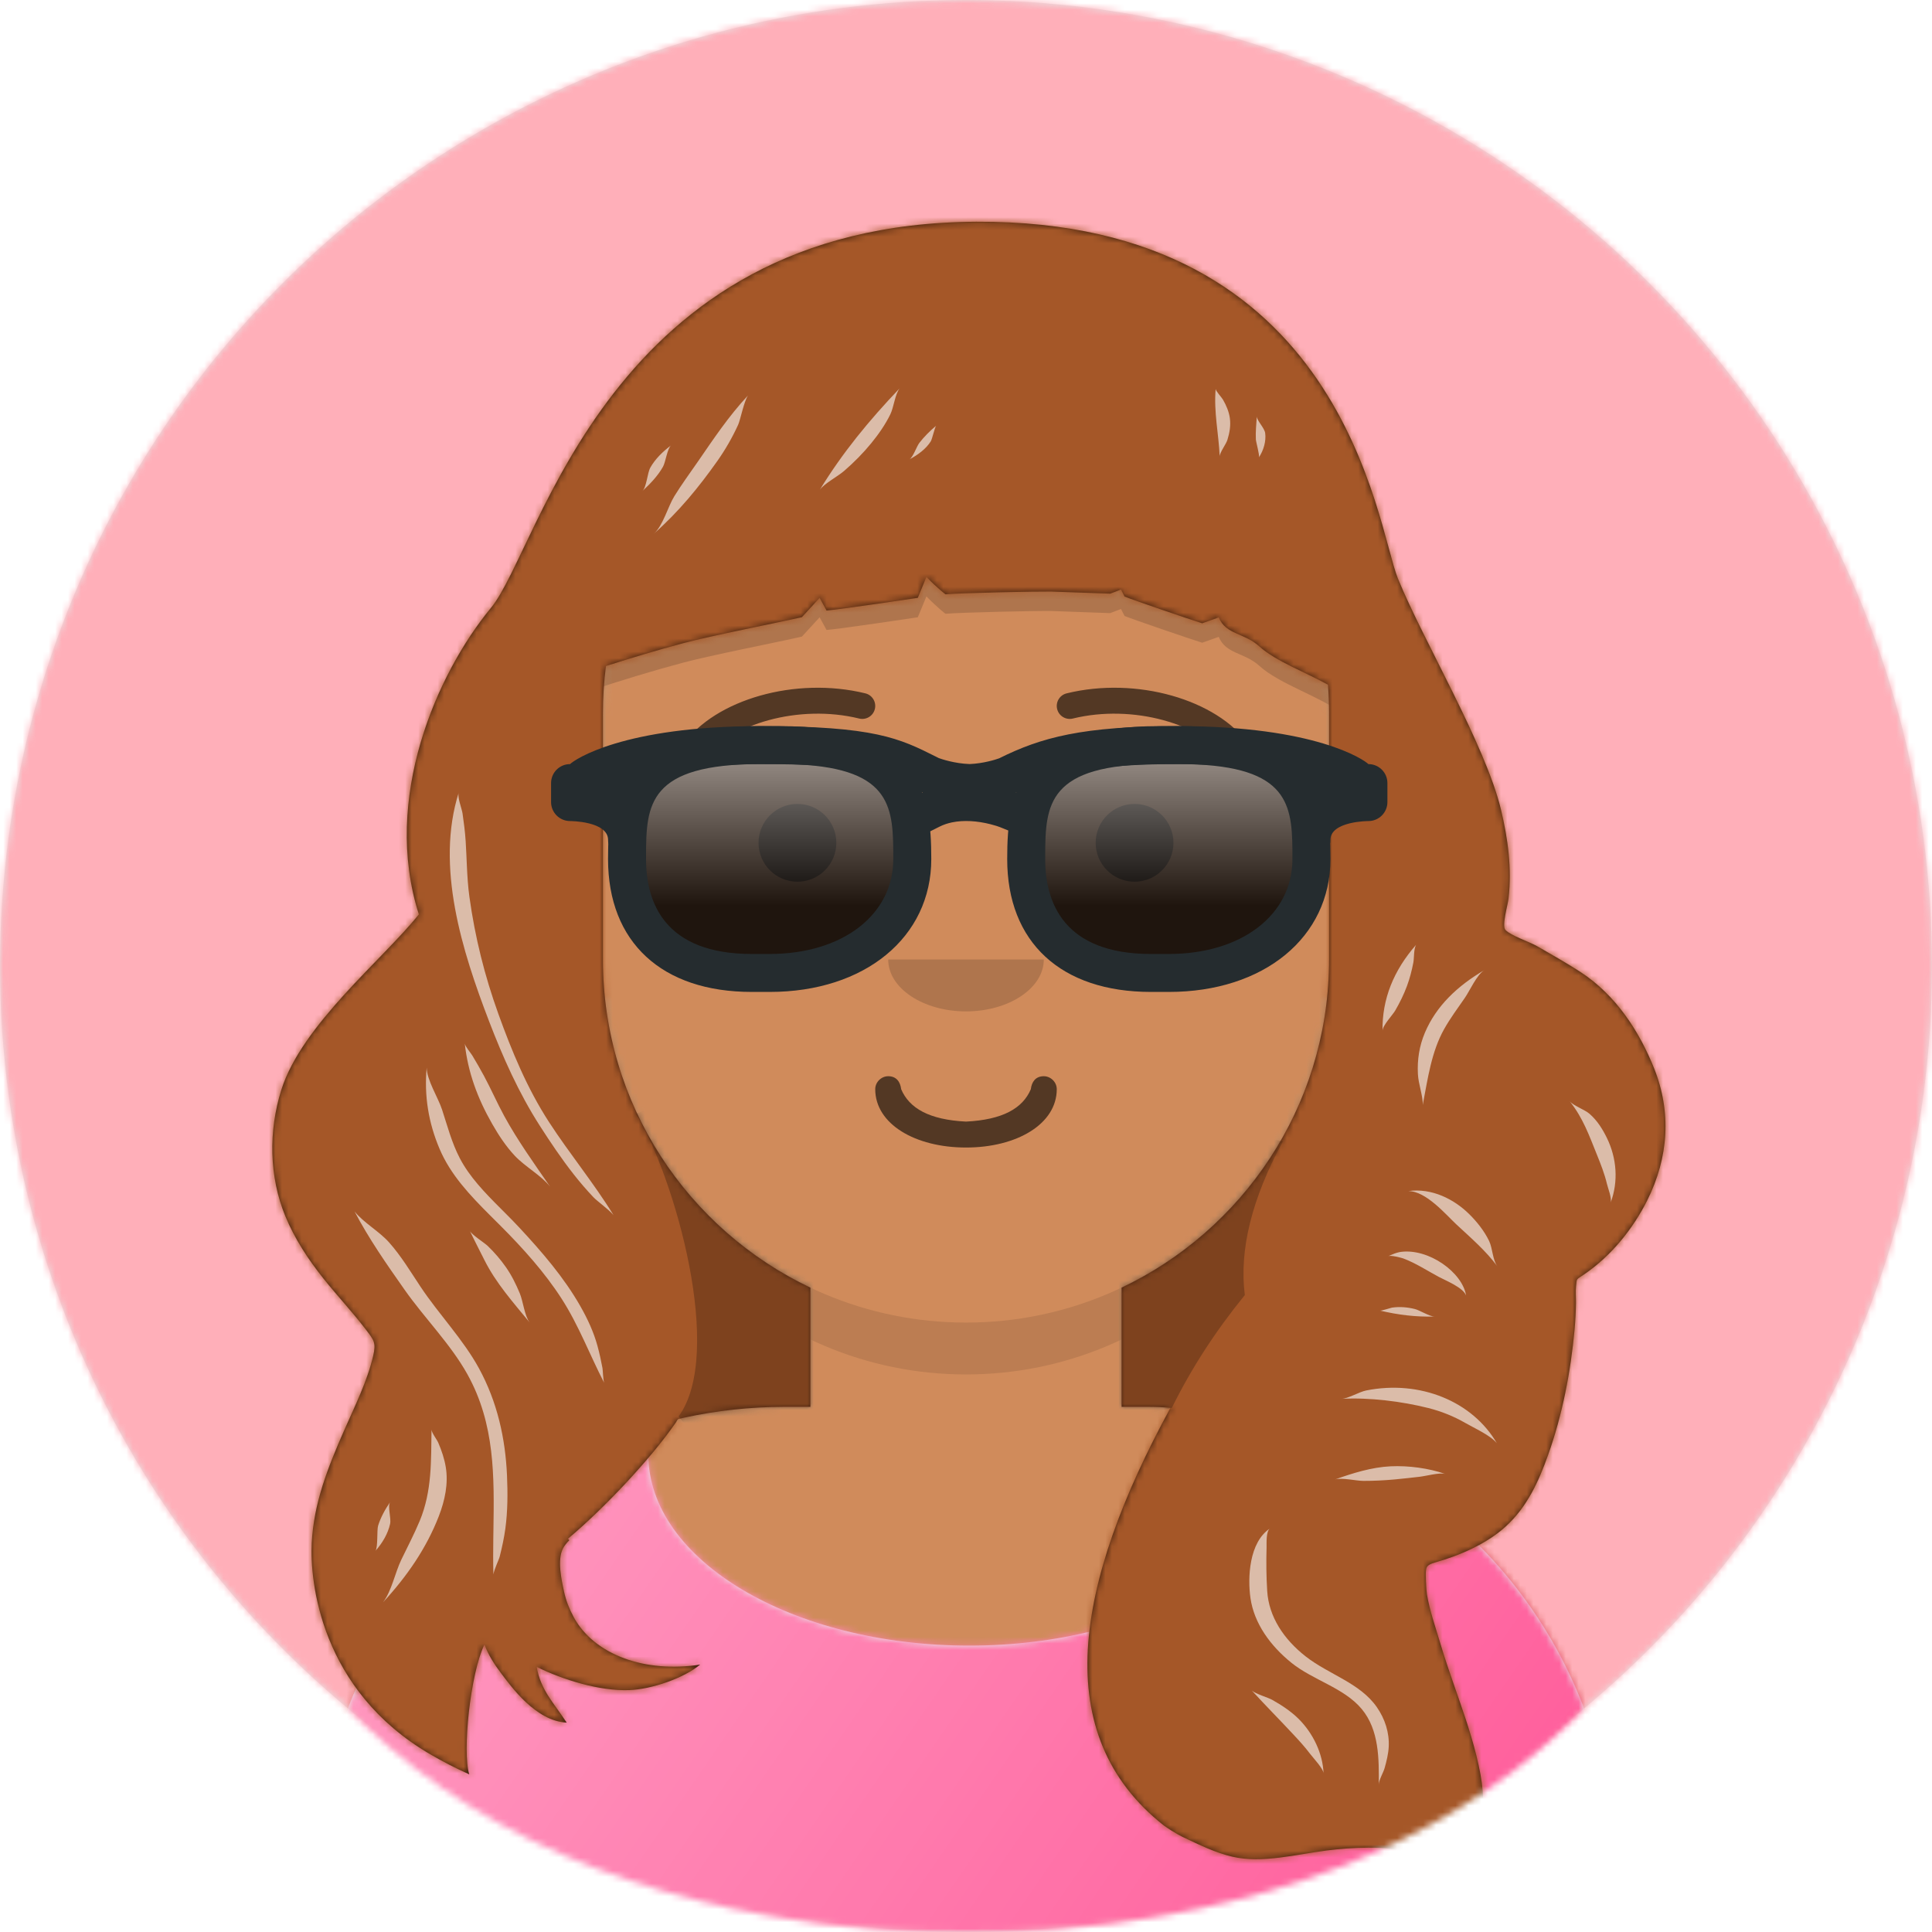
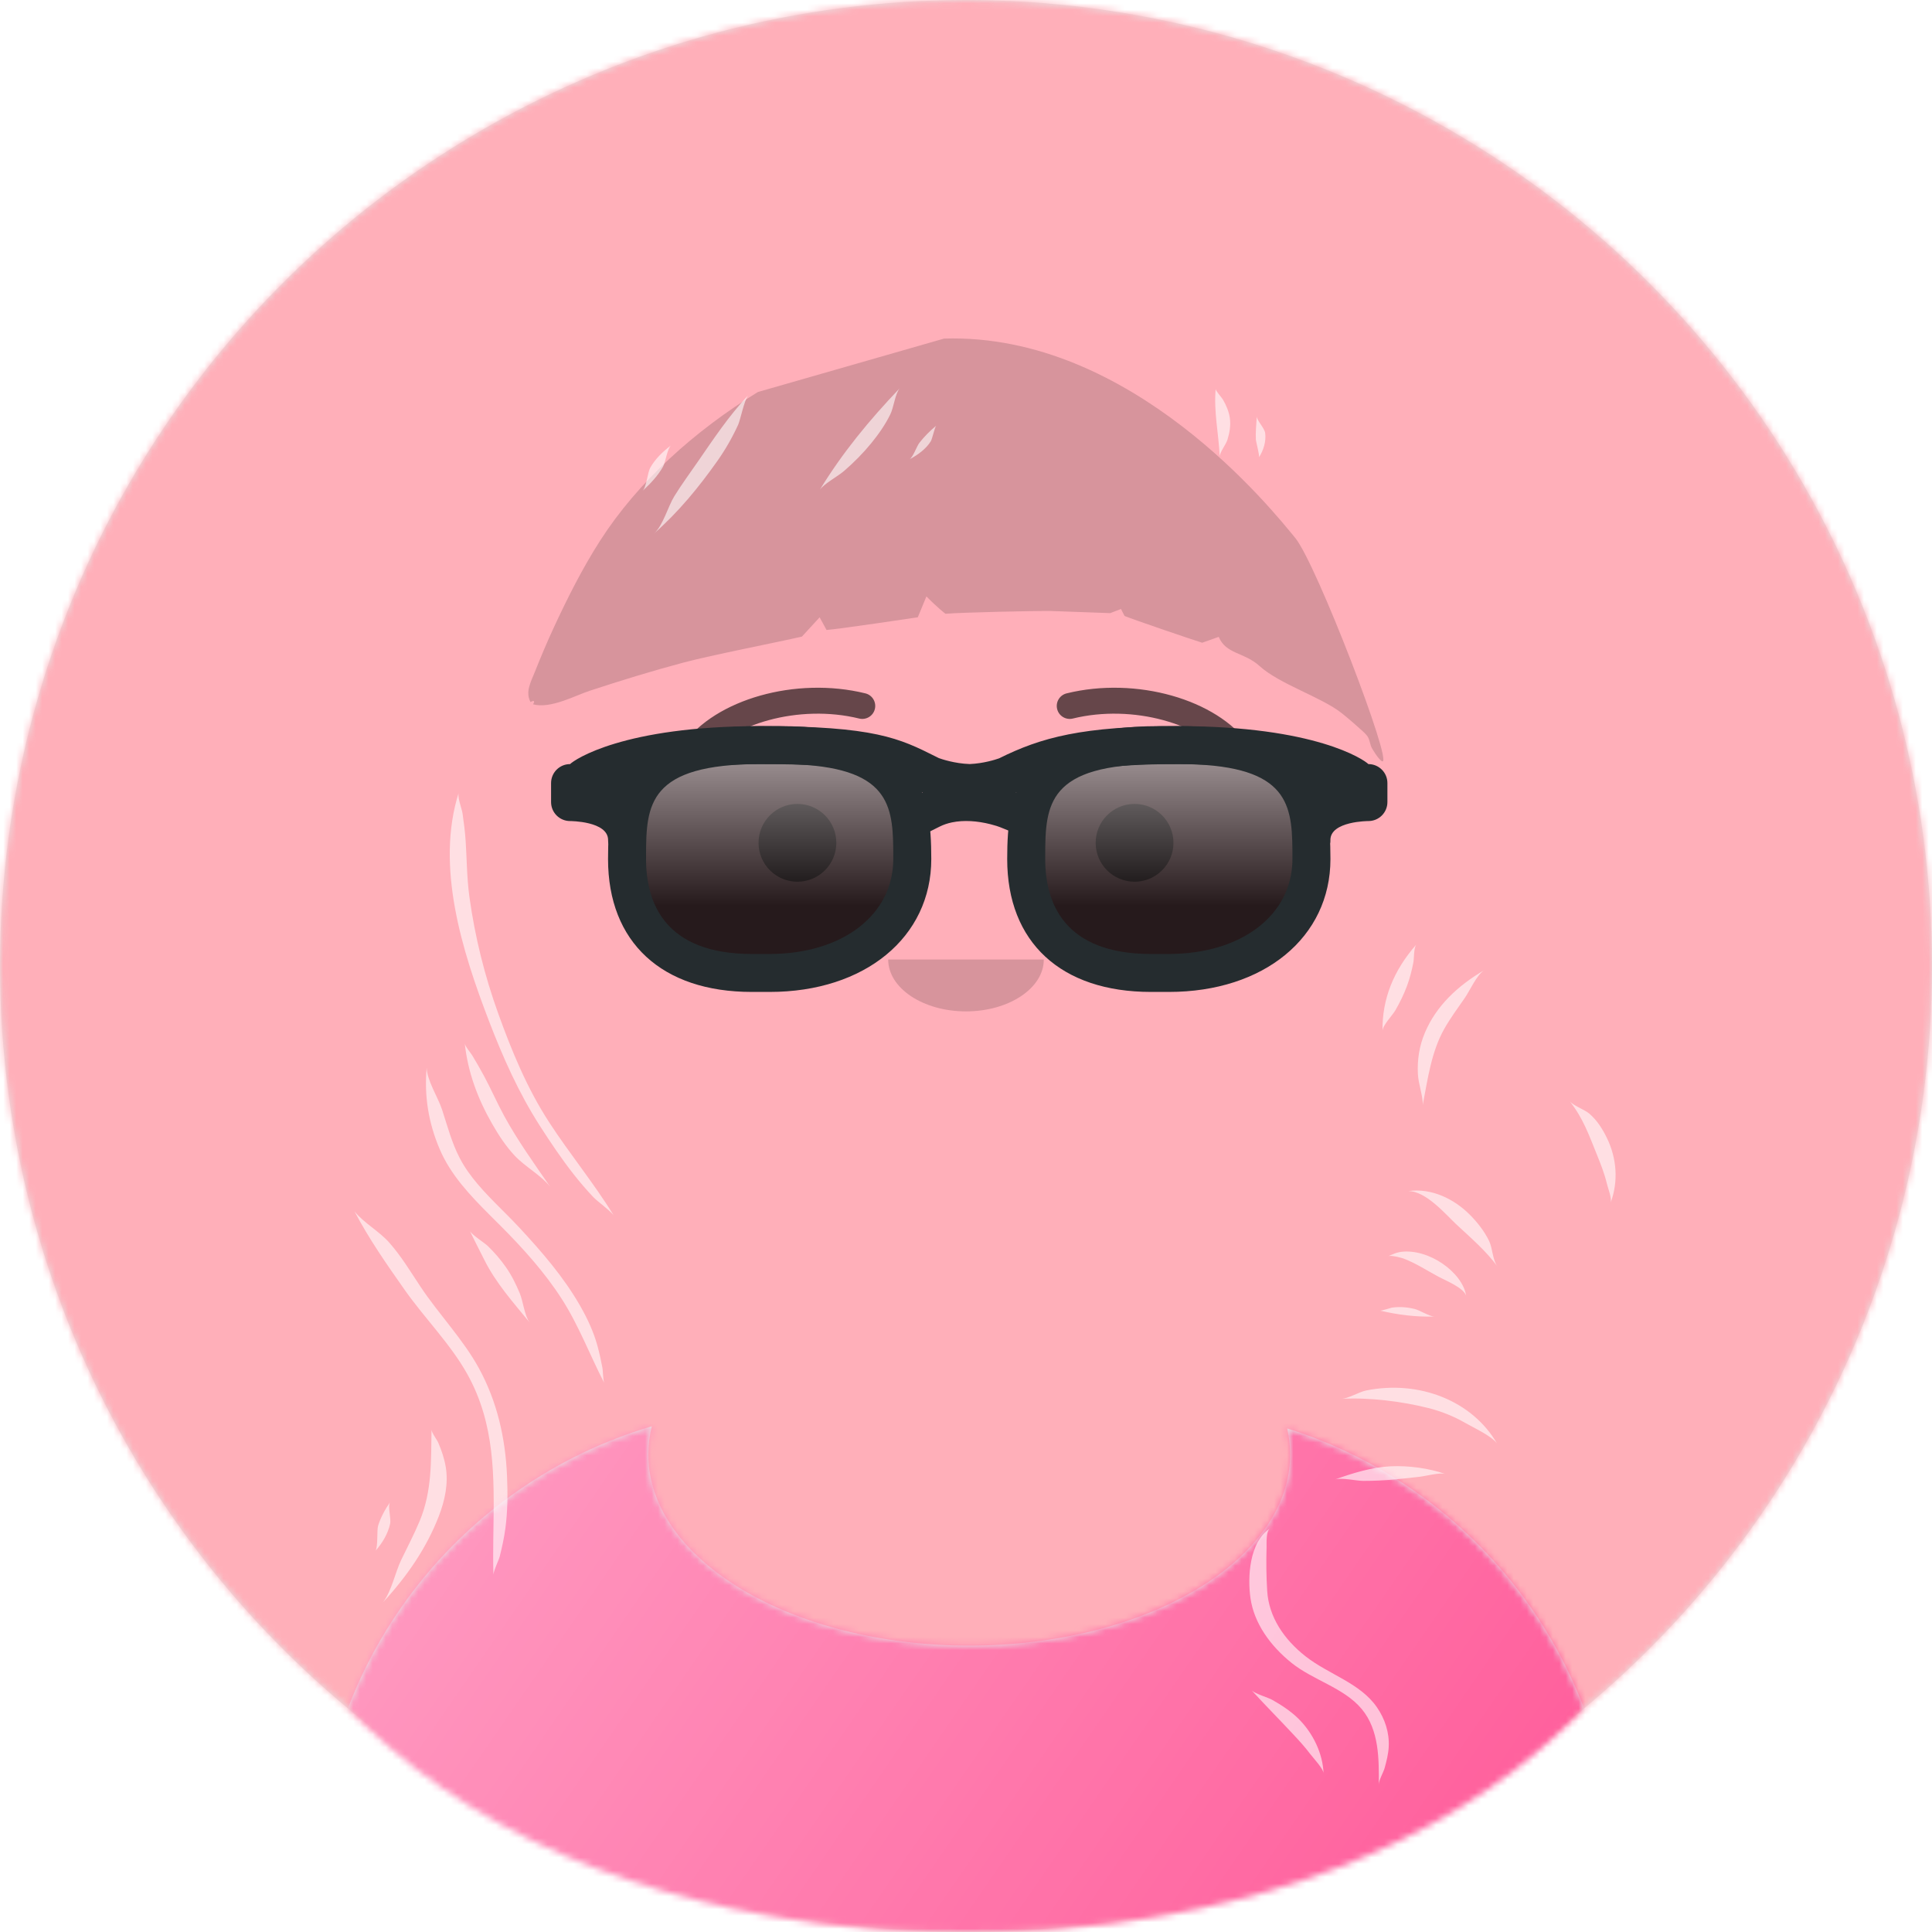
<svg xmlns="http://www.w3.org/2000/svg" xmlns:xlink="http://www.w3.org/1999/xlink" width="298px" height="298px" viewBox="0 0 298 298" version="1.1">
  <title>#04 copy 6</title>
  <defs>
    <circle id="path-1" cx="149" cy="149" r="149" />
    <path d="M281,18 L281,178 L267.433,178 C268.464,184.687 269,191.381 269,198 C269,264.274 215.274,298 149,298 C82.726,298 29,264.274 29,198 C29,191.381 29.536,184.687 30.567,178 L17,178 L17,18 L281,18 Z" id="path-3" />
-     <path d="M100,0 C130.928,-5.68137151e-15 156,25.072 156,56 L156.001,62.166 C161.676,63.119 166,68.054 166,74 L166,88 C166,94.052 161.519,99.058 155.694,99.881 C153.628,119.686 141.238,136.422 124.001,144.61 L124,163 L128,163 C167.765,163 200,195.235 200,235 L200,244 L0,244 L0,235 C-4.86974701e-15,195.235 32.235,163 72,163 L76,163 L76,144.611 C58.763,136.422 46.372,119.687 44.305,99.881 C38.481,99.058 34,94.052 34,88 L34,74 C34,68.054 38.325,63.118 44,62.166 L44,56 C44,25.072 69.072,5.68137151e-15 100,0 Z" id="path-5" />
    <path d="M83,36.348 C83,52.629 105.162,65.828 132.5,65.828 C159.838,65.828 182,52.629 182,36.348 C182,34.985 181.845,33.645 181.544,32.331 C210.784,41.488 232,68.792 232,101.052 L232,110 L32,110 L32,101.052 C32,68.397 53.739,40.82 83.534,32.002 C83.182,33.421 83,34.871 83,36.348 Z" id="path-7" />
    <linearGradient x1="90.774%" y1="61.327%" x2="7.721%" y2="37.139%" id="linearGradient-9">
      <stop stop-color="#FFFFFF" stop-opacity="0.124" offset="0%" />
      <stop stop-color="#FFFFFF" stop-opacity="0.485" offset="100%" />
    </linearGradient>
    <rect id="path-10" x="0" y="0" width="264" height="110" />
    <rect id="path-11" x="0" y="0" width="264" height="280" />
-     <path d="M108.587,0.198 C165.482,-0.075 170.293,47.053 173.618,55.225 C177.488,64.738 187.127,80.879 189.521,90.887 C190.606,95.426 191.214,99.935 190.686,104.583 C190.565,105.649 189.609,108.811 190.21,109.441 C191.068,110.343 193.907,111.258 195.115,111.958 C197.334,113.245 199.589,114.502 201.726,115.888 C207.291,119.499 210.865,125.127 213.118,130.734 C215.834,137.493 215.398,144.529 212.052,151.201 C209.921,155.449 206.599,159.671 202.342,162.571 C201.04,163.458 201.247,163.105 201.094,164.445 C201.001,165.263 201.101,166.193 201.086,167.01 C201.062,168.362 200.993,169.708 200.871,171.057 C200.281,177.55 198.999,184.245 196.758,190.497 C195.344,194.445 193.59,198.418 190.225,201.477 C187.38,204.063 183.289,205.9 179.373,206.996 C178.017,207.375 178.036,207.779 177.958,208.172 C177.852,208.701 177.986,211.232 178.099,211.917 C178.515,214.441 179.469,217.14 180.201,219.606 C180.828,221.718 181.549,223.82 182.28,225.924 L183.012,228.028 C184.351,231.887 185.636,235.764 186.364,239.728 C186.968,243.017 186.918,246.459 186.146,249.742 C185.526,252.379 184.398,254.962 182.932,257.347 C181.256,260.071 176.343,264.379 172.244,262.524 C177.763,259.889 178.003,254.265 176.119,252.691 C174.188,251.078 171.542,250.985 168.977,250.994 C166.848,251.001 164.743,251.164 162.631,251.43 C158.007,252.01 152.697,253.463 148.074,252.383 C145.444,251.768 142.98,250.546 140.607,249.428 C140.397,249.329 139.181,248.751 137.495,247.559 C119.821,233.592 123.62,210.507 138.539,183.141 C137.038,183.047 136.524,183 135,183 L135,183 L130.999,183 L131,164.611 C149.658,155.748 162.637,136.871 162.992,114.926 L163,114 L163,76 C163,74.526 162.943,73.064 162.831,71.619 C159.483,69.737 154.76,67.992 152.257,65.713 C149.92,63.586 147.1,63.926 145.981,61.232 L145.981,61.232 L143.434,62.138 C141.699,61.601 132.91,58.601 131.456,58.01 L131.456,58.01 L130.908,56.933 L129.241,57.571 C127.46,57.501 120.12,57.243 120.12,57.243 C118.892,57.228 115.82,57.275 112.633,57.349 L111.721,57.372 C108.376,57.455 105.085,57.567 103.835,57.669 C103.835,57.669 102.613,56.753 100.896,54.99 L100.896,54.99 L99.566,58.213 C99.566,58.213 87.646,60.004 85.488,60.17 L85.488,60.17 L84.425,58.215 L81.689,61.194 C77.798,62.091 67.855,64.019 63.399,65.205 C59.365,66.278 55.409,67.47 51.467,68.733 C51.159,71.113 51,73.538 51,76 L51,76 L51,114 C51,136.339 64.08,155.623 82.999,164.61 L82.999,183 L79,183 C73.693,183 68.521,183.574 63.541,184.664 L62.61,184.874 C62.582,184.915 62.554,184.957 62.526,184.999 L62.485,185.001 C62.413,185.128 62.34,185.256 62.267,185.383 C58.438,190.945 51.299,198.554 45.61,203.337 C45.676,203.416 45.741,203.495 45.808,203.574 C45.389,204.002 45.038,204.436 44.823,204.862 C43.938,206.615 44.597,209.659 45.014,211.559 C45.308,212.899 45.815,214.188 46.482,215.419 C49.679,221.315 57.628,224.075 66,222.748 C63.471,224.871 58.451,226.571 55.047,226.691 C50.419,226.856 44.762,225.069 40.785,223.109 C41.389,226.709 43.472,228.723 45.409,231.707 C40.636,231.461 36.861,226.167 35.262,224.052 C34.237,222.697 33.286,221.205 32.726,219.654 C30.529,224.162 29.293,236.29 30.383,239.685 C28.283,238.743 26.325,237.734 24.341,236.576 C7.404,226.689 5.778,209.912 6.08,204.016 C6.397,197.822 8.542,192.413 11.094,186.603 C12.741,182.853 14.641,179.068 15.56,175.128 C16.026,173.129 15.695,172.732 14.458,171.11 C12.408,168.424 10.057,165.919 7.94,163.272 C5.525,160.251 3.466,157.104 2.029,153.633 C-0.512,147.496 -0.597,140.451 1.385,134.126 C4.545,124.044 17.099,113.958 22.603,107.036 C16.907,89.176 25.351,69.912 33.716,59.774 C41.419,50.438 51.691,0.473 108.587,0.198 Z" id="path-13" />
    <filter x="-3.1%" y="-9.8%" width="106.2%" height="119.5%" filterUnits="objectBoundingBox" id="filter-15">
      <feOffset dx="0" dy="2" in="SourceAlpha" result="shadowOffsetOuter1" />
      <feColorMatrix values="0 0 0 0 0   0 0 0 0 0   0 0 0 0 0  0 0 0 0.2 0" type="matrix" in="shadowOffsetOuter1" result="shadowMatrixOuter1" />
      <feMerge>
        <feMergeNode in="shadowMatrixOuter1" />
        <feMergeNode in="SourceGraphic" />
      </feMerge>
    </filter>
    <linearGradient x1="50%" y1="0%" x2="50%" y2="100%" id="linearGradient-16">
      <stop stop-color="#FFFFFF" stop-opacity="0.5" offset="0%" />
      <stop stop-color="#000000" stop-opacity="0.5" offset="70.506%" />
    </linearGradient>
    <path d="M44.918,17.571 C44.918,27.274 36.668,35.143 22.92,35.143 L20.17,35.143 C6.423,35.143 0.923,27.271 0.923,17.571 L0.923,17.571 C0.923,7.866 2.207,0 21.455,0 L24.386,0 C43.634,0 44.918,7.866 44.918,17.571 L44.918,17.571 Z" id="path-17" />
    <path d="M106.486,17.571 C106.486,27.274 98.239,35.143 84.489,35.143 L81.739,35.143 C67.991,35.143 62.491,27.271 62.491,17.571 L62.491,17.571 C62.491,7.866 63.775,0 83.023,0 L85.955,0 C105.199,0 106.486,7.866 106.486,17.571 L106.486,17.571 Z" id="path-18" />
  </defs>
  <g id="Rondo-Avatars" stroke="none" stroke-width="1" fill="none" fill-rule="evenodd">
    <g id="Girls" transform="translate(-1117, -1787)">
      <g id="#04-copy-6" transform="translate(1117, 1787)">
        <g id="Circle">
          <mask id="mask-2" fill="white">
            <use xlink:href="#path-1" />
          </mask>
          <use id="Circle-Background" fill="#E6E6E6" xlink:href="#path-1" />
          <g id="Group" mask="url(#mask-2)" fill="#FFAFB9">
            <g id="🖍-Circle-Color">
              <rect id="🖍Color" x="0" y="0" width="298" height="298" />
            </g>
          </g>
        </g>
        <mask id="mask-4" fill="white">
          <use xlink:href="#path-3" />
        </mask>
        <g id="Mask" />
        <g id="Avataaar" mask="url(#mask-4)">
          <g transform="translate(17, 18)">
            <g id="Body" transform="translate(32, 36)">
              <mask id="mask-6" fill="white">
                <use xlink:href="#path-5" />
              </mask>
              <use fill="#D0C6AC" xlink:href="#path-5" />
              <g id="Group" mask="url(#mask-6)">
                <g transform="translate(-32, 0)" id="🎨-Skin">
                  <rect id="Color" fill="#D08B5B" x="0" y="0" width="264" height="244" />
                </g>
              </g>
              <path d="M44,94 C44,124.928 69.072,150 100,150 C130.928,150 156,124.928 156,94 L156,94 L156,102 C156,132.928 130.928,158 100,158 C69.072,158 44,132.928 44,102 Z" id="Neck-Shadow" fill-opacity="0.1" fill="#000000" mask="url(#mask-6)" />
            </g>
            <g id="👔-Clothes" transform="translate(0, 170)">
              <mask id="mask-8" fill="white">
                <use xlink:href="#path-7" />
              </mask>
              <use id="Clothes" fill="#E6E6E6" xlink:href="#path-7" />
              <g id="Group" mask="url(#mask-8)">
                <g id="🖍Color">
                  <use fill="#FF488E" xlink:href="#path-10" />
                  <use fill="url(#linearGradient-9)" xlink:href="#path-10" />
                </g>
              </g>
            </g>
            <g id="Face" transform="translate(76, 82)">
              <g id="Group" transform="translate(2, 52)" fill="#000000" fill-opacity="0.6" fill-rule="nonzero">
                <g id="Mouth">
-                   <path d="M40,16 C40,21.372 46.158,25 54,25 C61.842,25 68,21.372 68,16 C68,14.895 67.05,14 66,14 C64.707,14 64.13,14.905 64,16 C62.758,18.938 59.683,20.716 54,21 C48.317,20.716 45.242,18.938 44,16 C43.87,14.905 43.293,14 42,14 C40.95,14 40,14.895 40,16 Z" />
-                 </g>
+                   </g>
              </g>
              <g id="Group" transform="translate(28, 40)" fill="#000000" fill-opacity="0.16">
                <g id="Nose">
                  <path d="M16,8 C16,12.418 21.373,16 28,16 L28,16 C34.627,16 40,12.418 40,8" />
                </g>
              </g>
              <g id="Group" transform="translate(0, 8)" fill="#000000" fill-opacity="0.6">
                <g id="Eye">
                  <circle cx="30" cy="22" r="6" />
                  <circle cx="82" cy="22" r="6" />
                </g>
              </g>
              <g id="Group" fill="#000000" fill-opacity="0.6" fill-rule="nonzero">
                <g id="I-Browse" transform="translate(12, 6)">
                  <path d="M3.63,11.159 C7.545,5.65 18.278,2.561 27.523,4.831 C28.596,5.095 29.679,4.439 29.942,3.366 C30.206,2.293 29.55,1.21 28.477,0.947 C17.74,-1.69 5.312,1.887 0.37,8.841 C-0.27,9.742 -0.059,10.99 0.841,11.63 C1.742,12.27 2.99,12.059 3.63,11.159 Z" id="Eyebrow" />
                  <path d="M61.63,11.159 C65.545,5.65 76.278,2.561 85.523,4.831 C86.596,5.095 87.679,4.439 87.942,3.366 C88.206,2.293 87.55,1.21 86.477,0.947 C75.74,-1.69 63.312,1.887 58.37,8.841 C57.73,9.742 57.941,10.99 58.841,11.63 C59.742,12.27 60.99,12.059 61.63,11.159 Z" id="Eyebrow" transform="translate(73, 6.039) scale(-1, 1) translate(-73, -6.039) " />
                </g>
              </g>
            </g>
            <g id="Top">
              <mask id="mask-12" fill="white">
                <use xlink:href="#path-11" />
              </mask>
              <g id="Mask" />
              <g id="Group" mask="url(#mask-12)">
                <g transform="translate(-1, 0)" id="Top">
                  <path d="M100.9,42.465 C91.102,48.472 82.386,56.327 76.587,65.36 C73.825,69.663 71.553,74.2 69.436,78.758 C68.374,81.045 67.405,83.36 66.476,85.689 C65.889,87.159 64.989,88.745 65.836,90.288 C66.353,89.986 66.549,90.094 66.224,90.635 C68.916,91.369 72.658,89.3 74.991,88.536 C79.754,86.975 84.52,85.503 89.399,84.205 C93.855,83.019 103.798,81.091 107.689,80.194 L110.425,77.215 L111.488,79.17 C113.646,79.004 125.566,77.213 125.566,77.213 L126.896,73.99 C128.613,75.753 129.835,76.669 129.835,76.669 C132.391,76.46 143.488,76.211 146.12,76.243 C146.12,76.243 153.46,76.501 155.241,76.571 L156.908,75.933 L157.456,77.01 C158.91,77.601 167.699,80.601 169.434,81.138 L171.981,80.232 C173.1,82.926 175.92,82.586 178.257,84.713 C181.349,87.527 187.826,89.529 190.918,91.976 C192.025,92.852 193.06,93.768 194.1,94.702 C195.256,95.739 195.085,95.89 195.461,97.08 C195.573,97.436 196.716,99.279 197.203,99.43 C198.936,99.966 187.049,68.944 183.786,64.977 C180.418,60.883 158.575,33.323 129.612,34.225" id="Top-Shadow" fill-opacity="0.16" fill="#000000" />
                  <g id="Hair" transform="translate(26, 16)">
                    <mask id="mask-14" fill="white">
                      <use xlink:href="#path-13" />
                    </mask>
                    <use id="Hair-Mask" fill="#361A0A" xlink:href="#path-13" />
                    <g id="Group" mask="url(#mask-14)">
                      <g transform="translate(-25, -16)" id="↳-💈Hair-Color">
                        <rect id="Color" fill="#A55728" x="0" y="0" width="264" height="280" />
                      </g>
                    </g>
                    <path d="M62.679,184.462 C69.755,174.755 62.149,147.787 56.128,137.801 C72.965,130.138 106.214,131.553 155.874,142.048 C151.079,150.9 149.123,158.804 150.006,165.757 C145.469,171.333 141.72,177.127 138.76,183.141 L103.889,191.747 C81.853,194.4 68.116,191.972 62.679,184.462 Z" id="Shadow" fill-opacity="0.24" fill="#000000" mask="url(#mask-14)" />
                  </g>
                  <path d="M179.908,217.739 C179.246,218.128 179.377,220.112 179.361,220.669 C179.298,222.9 179.317,225.185 179.459,227.411 C179.712,231.383 182.011,234.845 185.39,237.491 C188.973,240.296 193.769,241.573 196.37,245.32 C197.637,247.145 198.313,249.271 198.204,251.418 C198.148,252.524 197.87,253.636 197.57,254.712 C197.372,255.42 196.667,256.58 196.668,257.271 C196.699,253.384 196.752,248.859 194.032,245.598 C191.301,242.324 186.539,241.171 183.203,238.483 C179.925,235.841 177.438,232.389 176.878,228.498 C176.426,225.354 176.649,219.872 179.908,217.739 Z M177.094,242.766 C177.653,243.266 179.613,243.845 180.214,244.183 C181.67,245 183.079,245.929 184.235,247.06 C186.551,249.326 188.044,252.505 188.152,255.554 C188.152,254.833 186.506,253.097 186.043,252.481 C185.275,251.459 184.408,250.512 183.525,249.564 C181.371,247.254 179.135,245 177.006,242.673 Z M50.56,202.494 C50.561,202.99 51.376,204.012 51.599,204.529 C52.121,205.738 52.546,207.007 52.757,208.29 C53.175,210.818 52.627,213.43 51.69,215.85 C49.791,220.757 46.816,225.103 43.077,229.15 C44.412,227.402 44.944,224.561 45.883,222.612 C46.848,220.611 47.883,218.641 48.734,216.601 C50.653,211.996 50.484,207.29 50.56,202.494 Z M38.685,168.851 C40.041,170.567 42.485,171.916 44.001,173.62 C45.9,175.754 47.349,178.2 48.903,180.528 C51.741,184.778 55.451,188.609 57.877,193.056 C60.707,198.243 61.952,203.863 62.203,209.596 C62.322,212.307 62.315,215.061 61.95,217.764 C61.754,219.212 61.44,220.65 61.081,222.076 C60.945,222.617 60.241,224.002 60.104,224.847 C60.052,222.964 60.065,221.082 60.09,219.204 L60.107,218.077 C60.23,209.821 60.384,201.659 56.077,193.943 C53.481,189.292 49.491,185.327 46.398,180.925 C43.616,176.966 40.9,173.084 38.685,168.851 Z M44.171,213.694 C43.755,214.393 44.369,216.16 44.166,217.067 C43.834,218.556 42.996,219.999 41.917,221.201 C42.318,220.653 42.11,218.018 42.322,217.329 C42.714,216.056 43.392,214.827 44.171,213.694 Z M198.506,208.169 C201.277,208.042 204.351,208.459 206.916,209.342 C206.033,209.102 203.923,209.674 202.996,209.779 C201.699,209.926 200.4,210.078 199.1,210.197 C197.506,210.342 195.898,210.423 194.299,210.419 C193.16,210.417 190.979,209.879 189.923,210.198 C192.611,209.233 195.584,208.304 198.506,208.169 Z M194.723,196.473 C203.032,194.811 211.142,198.162 214.882,204.614 C213.936,203.409 211.42,202.291 210.006,201.477 C208.253,200.468 206.347,199.694 204.314,199.182 C200.219,198.149 195.171,197.523 190.883,197.765 C191.914,197.75 193.615,196.696 194.723,196.473 Z M49.814,146.658 C49.816,148.569 51.571,151.28 52.177,153.127 C53.006,155.654 53.666,158.232 54.914,160.634 C56.42,163.53 58.782,165.958 61.172,168.351 L62.015,169.195 C62.716,169.899 63.411,170.604 64.079,171.322 C67.632,175.138 71.025,179.084 73.532,183.499 C74.647,185.461 75.572,187.465 76.157,189.601 C76.465,190.728 76.714,191.87 76.927,193.014 C76.996,193.383 77.009,194.71 77.185,195.284 C74.97,190.993 73.28,186.449 70.642,182.342 C68.038,178.288 64.695,174.561 61.196,171.061 C60.932,170.797 60.668,170.534 60.405,170.272 L59.616,169.486 C56.475,166.346 53.502,163.213 51.804,159.214 C50.079,155.154 49.413,150.996 49.814,146.658 Z M56.453,171.817 C56.684,172.41 58.706,173.677 59.229,174.179 C60.287,175.197 61.216,176.283 62.035,177.454 C62.933,178.739 63.591,180.09 64.18,181.504 C64.687,182.721 64.911,184.986 65.707,186.002 C63.129,182.856 60.474,179.885 58.696,176.312 C58.089,175.09 57.148,173.289 56.453,171.817 Z M198.695,183.696 C199.91,183.524 201.052,183.62 202.228,183.908 C202.97,184.09 204.547,185.084 205.275,185.073 C202.346,185.144 199.703,184.818 196.884,184.159 C197.036,184.2 198.643,183.703 198.695,183.696 Z M200.069,175.098 C204.353,174.529 209.561,178.239 210.136,181.819 C209.658,180.593 207.111,179.578 205.96,178.969 C204.137,178.002 202.396,176.832 200.419,176.097 C200.227,176.032 198.485,175.539 198.082,175.777 L198.089,175.773 L198.312,175.675 C198.783,175.467 199.315,175.248 199.819,175.141 Z M201.197,165.72 C204.853,165.203 208.302,166.981 210.618,169.271 C211.856,170.495 212.956,171.9 213.683,173.404 C214.23,174.535 214.229,176.387 214.963,177.324 C213.166,174.905 210.887,172.951 208.639,170.86 C207.075,169.405 203.951,165.679 201.197,165.72 Z M54.774,104.201 C54.492,104.935 55.233,106.688 55.349,107.497 C55.553,108.911 55.735,110.334 55.827,111.757 C55.868,112.398 55.9,113.038 55.929,113.677 L56.015,115.593 C56.09,117.188 56.188,118.781 56.41,120.375 C57.266,126.541 58.736,132.465 60.866,138.377 C62.928,144.098 65.286,149.836 68.679,155.068 C71.84,159.943 75.603,164.492 78.635,169.429 C77.838,168.481 76.163,167.33 75.521,166.651 C74.464,165.535 73.475,164.385 72.537,163.193 C70.614,160.75 68.9,158.194 67.243,155.61 C63.991,150.537 61.553,145.034 59.44,139.531 C55.29,128.723 51.127,115.617 54.774,104.201 Z M226.114,151.858 C226.644,152.526 228.442,153.158 229.168,153.791 C230.372,154.842 231.179,156.148 231.843,157.5 C233.373,160.619 233.658,164.217 232.432,167.5 C232.635,166.796 232.031,165.316 231.861,164.602 C231.488,163.039 230.906,161.562 230.298,160.06 C229.118,157.144 228.164,154.412 226.114,151.858 Z M55.69,142.969 C55.799,143.492 56.608,144.396 56.863,144.825 C57.477,145.859 58.084,146.894 58.651,147.949 C59.748,149.99 60.664,152.1 61.773,154.136 C63.811,157.875 66.403,161.495 68.855,165.041 C67.497,163.31 64.974,161.944 63.413,160.279 C61.998,158.77 60.902,157.078 59.907,155.34 C57.652,151.399 56.17,147.375 55.69,142.969 Z M212.951,131.639 C211.806,132.313 210.684,134.852 209.95,135.907 C208.847,137.493 207.668,139.094 206.736,140.758 C204.793,144.226 204.23,148.375 203.506,152.128 C203.499,152.18 203.485,152.282 203.465,152.438 C203.463,150.913 202.784,149.237 202.704,147.669 C202.592,145.479 202.907,143.354 203.787,141.277 C205.527,137.176 208.79,134.07 212.951,131.639 Z M202.42,127.736 C202.042,128.393 202.137,129.766 201.998,130.482 C201.761,131.707 201.449,132.922 201.009,134.108 C200.535,135.387 199.916,136.631 199.226,137.836 C198.796,138.587 197.247,140.163 197.248,140.993 C197.165,136.095 198.976,131.658 202.42,127.736 Z M99.368,43.005 C98.746,43.94 98.195,46.774 97.854,47.519 C96.962,49.467 95.899,51.333 94.633,53.124 C91.772,57.168 88.703,60.927 84.847,64.332 C86.267,63.086 87.024,60.141 88.003,58.552 C89.128,56.727 90.421,54.973 91.648,53.196 C94.08,49.672 96.374,46.212 99.368,43.005 Z M87.492,50.708 C86.919,51.211 86.661,53.283 86.267,53.983 C85.472,55.395 84.314,56.613 83.071,57.755 C83.735,57.173 83.843,54.952 84.312,54.122 C85.062,52.795 86.206,51.674 87.492,50.708 Z M122.765,41.895 C122.049,42.816 121.862,44.812 121.337,45.889 C120.563,47.476 119.528,48.965 118.377,50.373 C117.142,51.886 115.738,53.303 114.227,54.616 C113.204,55.506 111.243,56.506 110.463,57.527 C113.964,51.815 118.009,46.888 122.765,41.895 Z M128.391,47.673 C128.186,47.893 127.789,49.716 127.566,50.074 C126.843,51.234 125.566,52.181 124.275,52.852 C124.845,52.516 125.379,50.859 125.813,50.301 C126.545,49.362 127.438,48.455 128.391,47.673 Z M177.856,46.233 C177.857,46.874 179.039,47.996 179.147,48.805 C179.312,50.048 178.906,51.449 178.183,52.547 C178.315,52.236 177.729,50.164 177.71,49.785 C177.651,48.612 177.779,47.406 177.856,46.233 Z M171.51,41.983 C171.51,42.315 172.427,43.276 172.633,43.637 C173.15,44.539 173.557,45.486 173.697,46.492 C173.855,47.634 173.662,48.751 173.316,49.861 C173.11,50.52 172.132,51.795 172.132,52.389 C171.973,48.891 171.199,45.53 171.51,41.983 Z" id="Lights" fill-opacity="0.6" fill="#FFFFFF" />
                  <g id="Group" transform="translate(62, 85)" fill-rule="nonzero">
                    <g id="Wayfarers" filter="url(#filter-15)" transform="translate(7, 7)">
                      <g id="Shades" transform="translate(10.795, 2.929)">
                        <g id="Shade">
                          <use fill-opacity="0.7" fill="#000000" xlink:href="#path-17" />
                          <use fill="url(#linearGradient-16)" style="mix-blend-mode: screen;" xlink:href="#path-17" />
                        </g>
                        <g id="Shade">
                          <use fill-opacity="0.7" fill="#000000" xlink:href="#path-18" />
                          <use fill="url(#linearGradient-16)" style="mix-blend-mode: screen;" xlink:href="#path-18" />
                        </g>
                      </g>
                      <path d="M35.182,0 C56.833,0 58.645,10.127 58.645,20.5 C58.645,32.569 48.396,41 33.716,41 L30.966,41 C17.078,41 8.787,33.336 8.787,20.5 C8.787,10.127 10.599,0 32.25,0 L35.182,0 Z M35.182,5.854 L32.25,5.854 C15.002,5.854 14.657,12.062 14.65,20.011 L14.65,20.5 L14.65,20.5 C14.65,27.18 17.48,35.143 30.966,35.143 L33.716,35.143 C44.942,35.143 52.782,29.122 52.782,20.5 L52.781,19.768 C52.781,19.688 52.781,19.607 52.78,19.527 L52.778,19.047 C52.718,11.565 51.726,5.854 35.182,5.854 Z" id="Left" fill="#252C2F" />
                      <path d="M96.75,0 C118.401,0 120.213,10.127 120.213,20.5 C120.213,32.569 109.964,41 95.284,41 L92.534,41 C78.646,41 70.355,33.336 70.355,20.5 C70.355,10.127 72.167,0 93.818,0 L96.75,0 Z M96.75,5.854 L93.818,5.854 C76.57,5.854 76.226,12.062 76.219,20.011 L76.218,20.5 L76.218,20.5 C76.218,27.18 79.051,35.143 92.534,35.143 L95.284,35.143 C106.51,35.143 114.35,29.122 114.35,20.5 L114.349,19.768 C114.349,19.688 114.349,19.607 114.349,19.527 L114.346,19.047 C114.286,11.565 113.294,5.854 96.75,5.854 Z" id="Right" fill="#252C2F" />
                      <path d="M2.932,5.857 C3.618,5.172 11.123,0 32.25,0 C49.964,0 53.714,1.88 59.39,4.721 L59.805,4.931 C60.2,5.073 62.218,5.774 64.578,5.851 C66.729,5.757 68.568,5.161 69.106,4.97 C75.584,1.748 81.926,0 96.75,0 C117.877,0 125.382,5.172 126.068,5.857 C127.689,5.857 129,7.166 129,8.786 L129,11.714 C129,13.334 127.689,14.643 126.068,14.643 C126.068,14.643 120.205,14.643 120.205,17.571 C120.205,20.5 117.273,13.334 117.273,11.714 L117.273,8.862 C113.697,7.462 107.297,5.857 96.75,5.857 C85,5.857 79.148,6.988 74.128,9.104 L74.184,9.243 L71.688,10.25 L74.181,11.258 L71.981,16.687 L69.264,15.589 C69.021,15.49 68.497,15.314 67.771,15.131 C65.747,14.62 63.665,14.465 61.825,14.851 C61.15,14.993 60.523,15.206 59.948,15.493 L57.326,16.803 L54.703,11.565 L57.325,10.255 L57.331,10.252 L54.819,9.237 L54.899,9.039 C50.57,6.976 46.578,5.857 32.25,5.857 C21.704,5.857 15.303,7.461 11.727,8.861 L11.727,11.714 C11.727,13.334 8.795,20.5 8.795,17.571 C8.795,14.643 2.932,14.643 2.932,14.643 C1.313,14.643 0,13.334 0,11.714 L0,8.786 C0,7.166 1.313,5.857 2.932,5.857 Z" id="Stuff" fill="#252C2F" />
                    </g>
                  </g>
                </g>
              </g>
            </g>
          </g>
        </g>
      </g>
    </g>
  </g>
</svg>